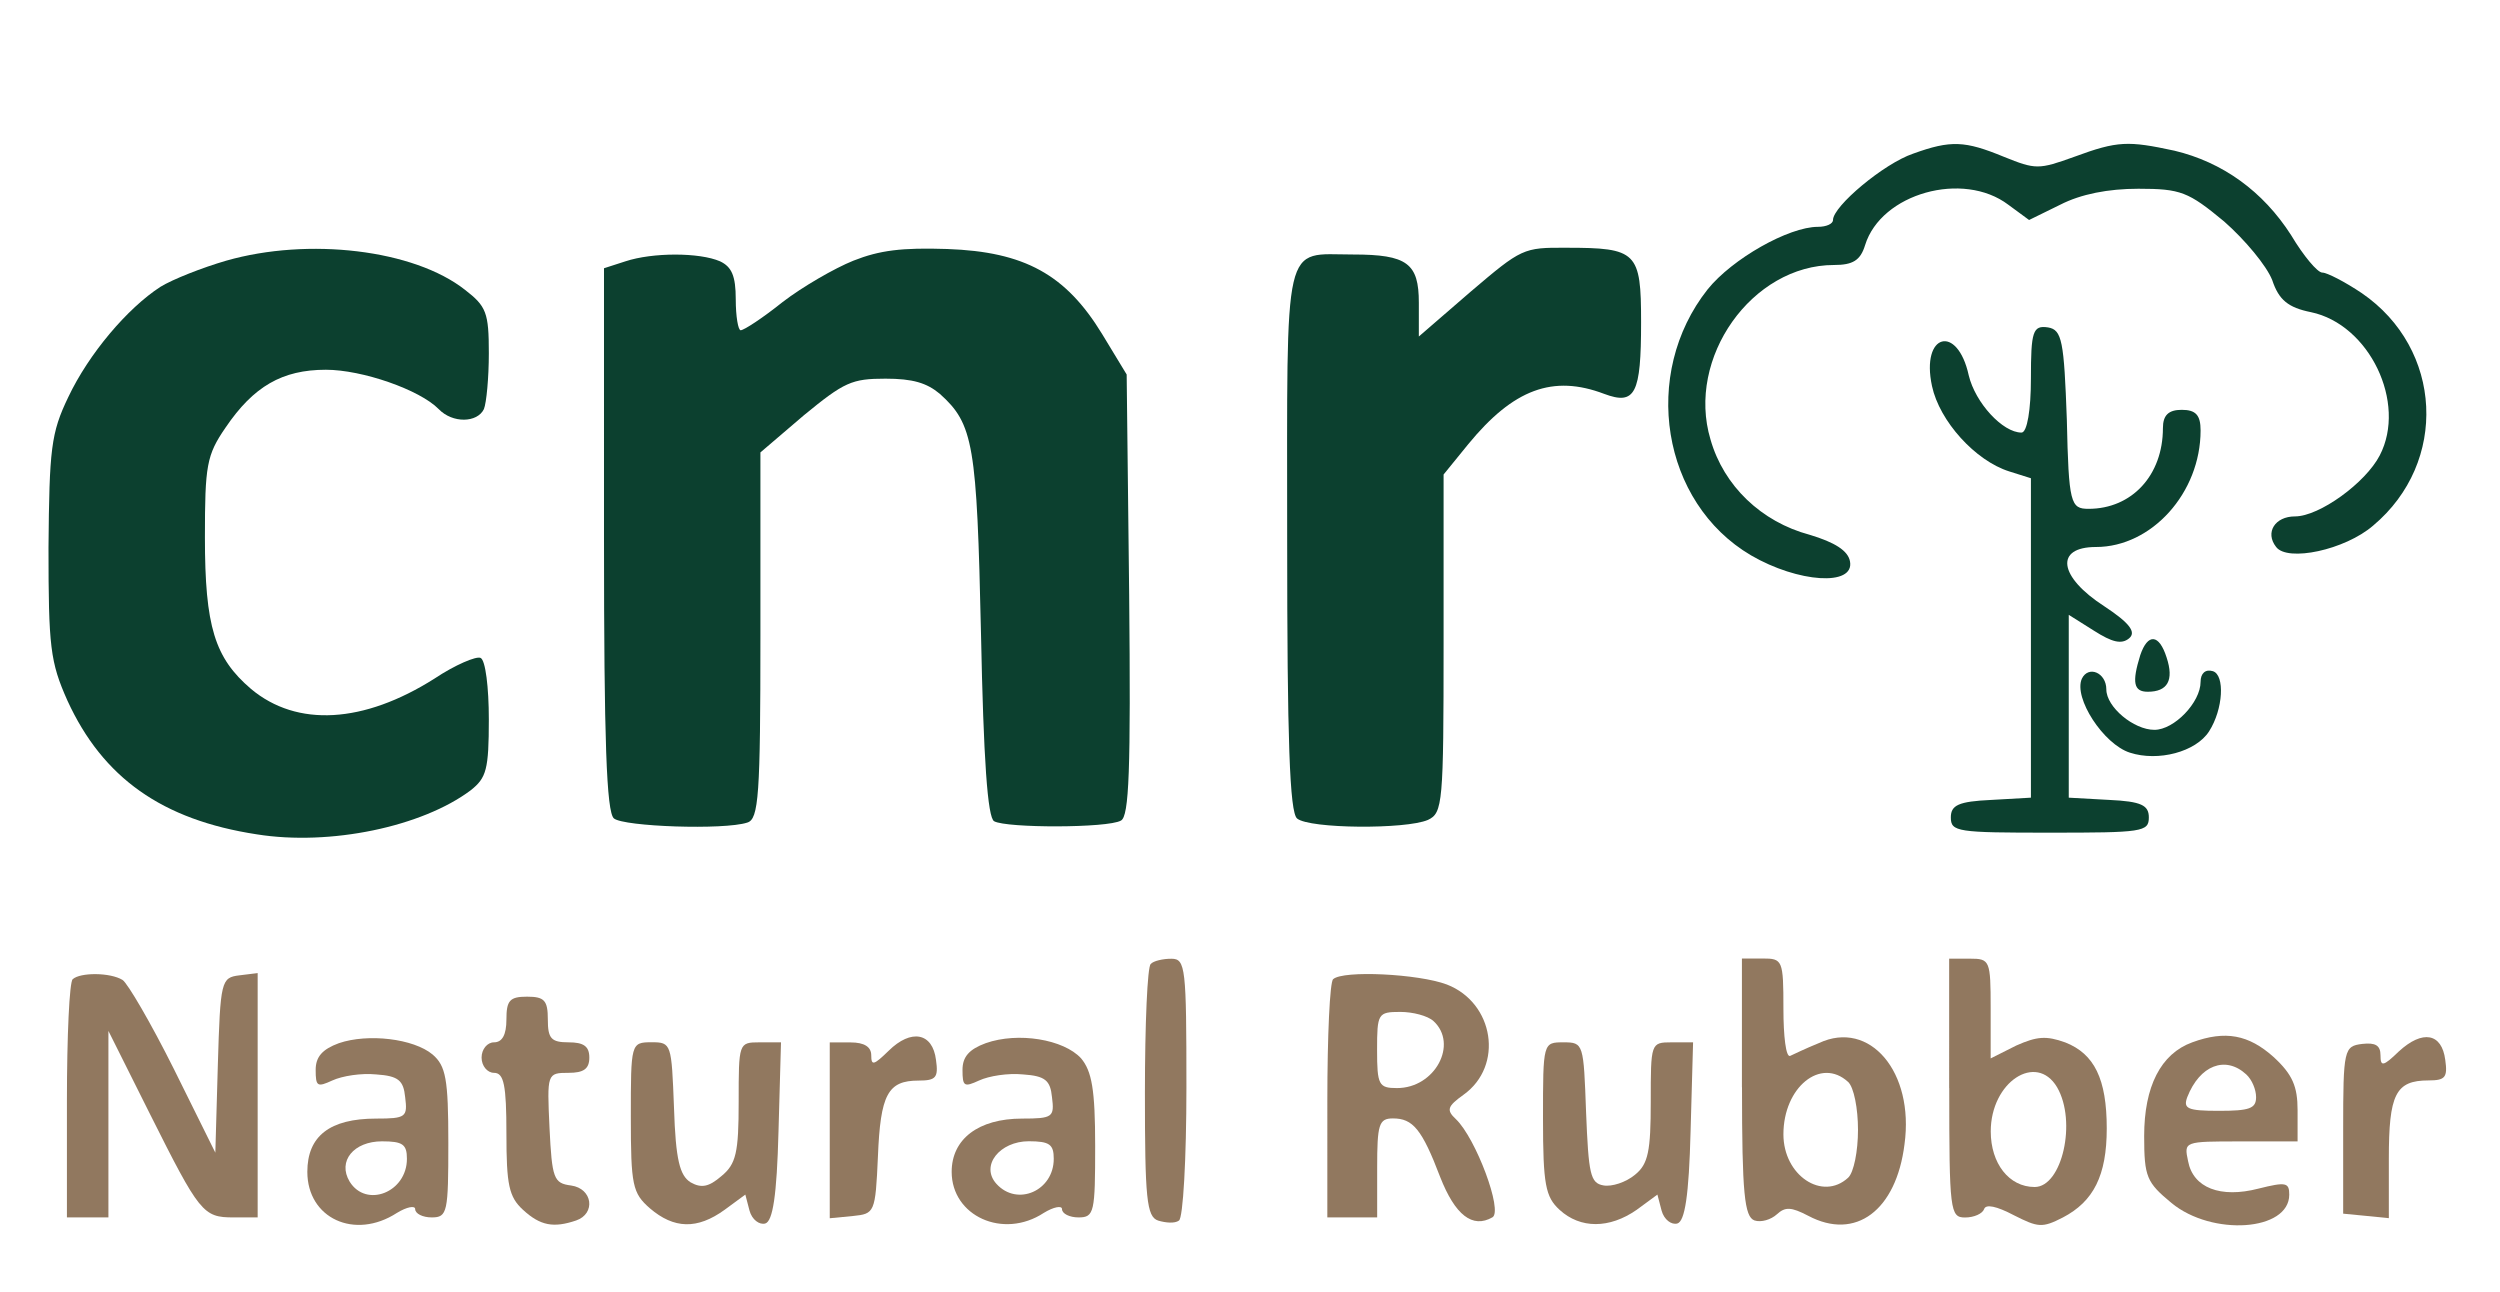
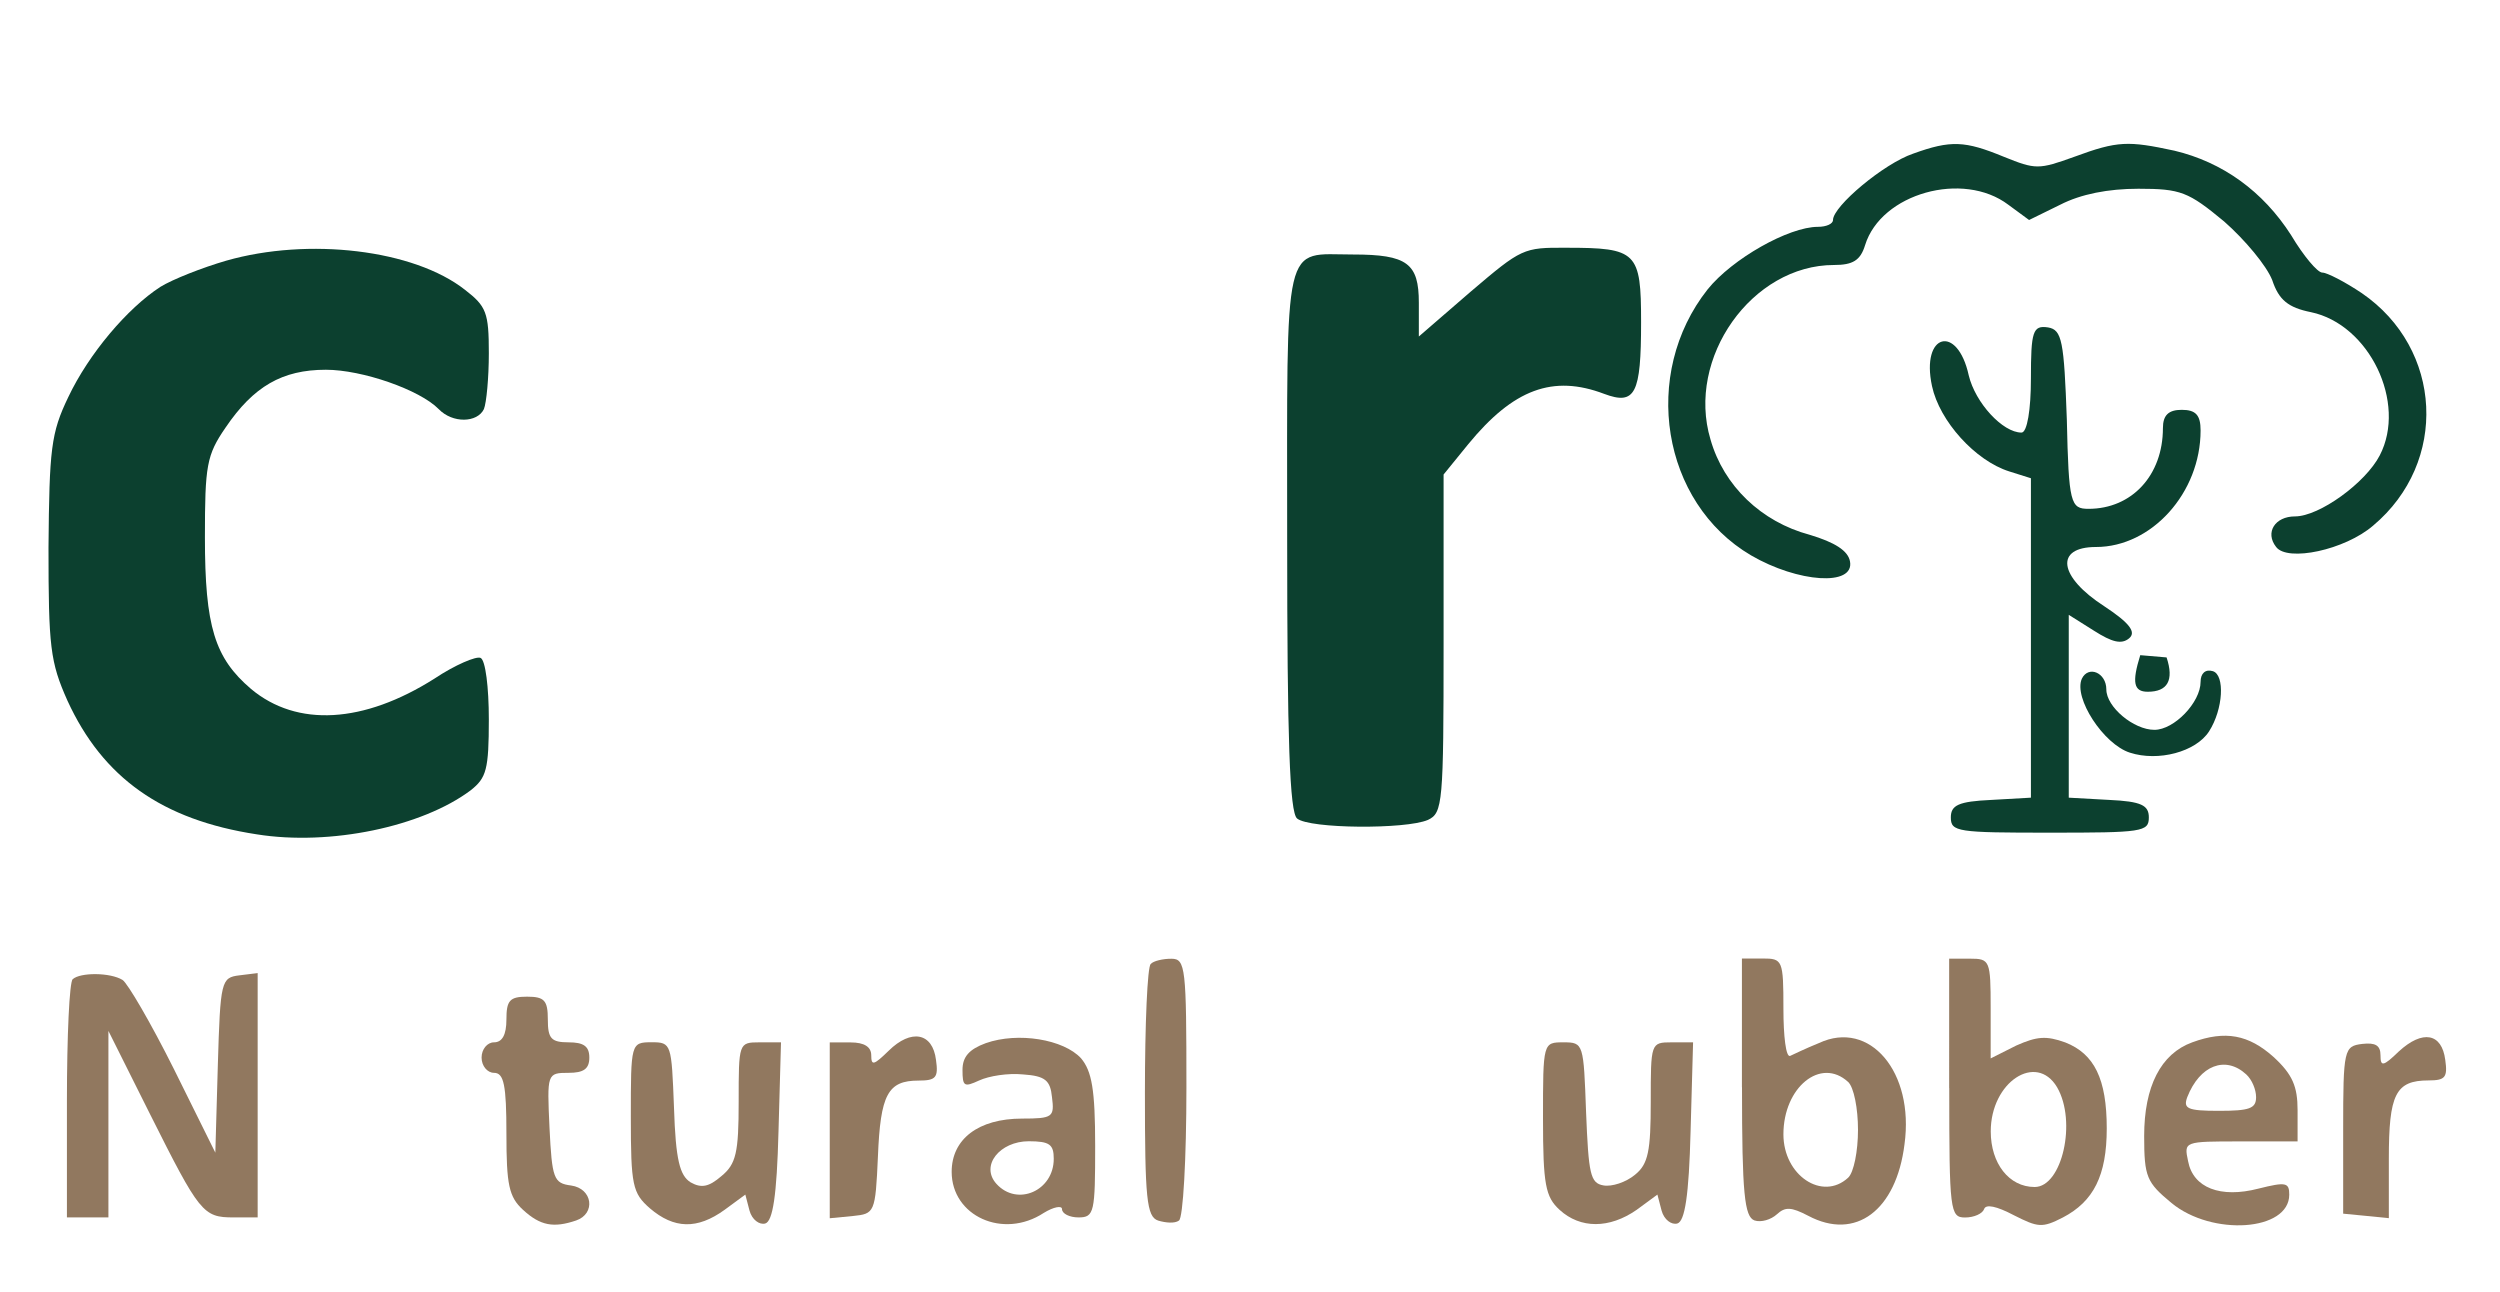
<svg xmlns="http://www.w3.org/2000/svg" version="1.1" id="Layer_1" x="0px" y="0px" viewBox="0 0 300 155" style="enable-background:new 0 0 300 155;" xml:space="preserve">
  <style type="text/css">
	.st0{fill:#0C402F;}
	.st1{fill:#91785F;}
</style>
  <g transform="translate(0,155) scale(0.1,-0.1)">
    <path class="st0" d="M2295.7,1365.6c-35.1-11.9-96.1-63.1-96.1-79.6c0-4.6-7.9-8.2-18.1-8.2c-35.1,0-102.9-38.4-132.3-75   c-80.3-101.5-55.4-256.1,52-319.2c56.5-32.9,124.4-37.5,118.8-7.3c-2.3,12.8-18.1,22.9-48.6,32c-57.7,15.5-102.9,58.5-118.8,114.3   c-29.4,97.9,49.8,209.4,148.2,209.4c22.6,0,31.7,5.5,37.3,23.8c19.2,62.2,117.6,89.6,171.9,48.5l24.9-18.3l37.3,18.3   c24.9,12.8,57.7,19.2,93.9,19.2c50.9,0,59.9-3.7,102.9-39.3c24.9-21.9,50.9-53,57.7-70.4c7.9-23.8,19.2-32.9,46.4-38.4   c70.1-14.6,115.4-108.8,82.6-171.9c-17-32.9-72.4-73.2-101.8-73.2c-23.8,0-36.2-19.2-22.6-36.6c13.6-18.3,82.6-3.7,116.5,25.6   c90.5,75.9,83.7,212.2-13.6,278.9c-20.4,13.7-41.8,24.7-47.5,24.7c-5.7,0-22.6,20.1-37.3,44.8c-33.9,53-82.6,87.8-140.2,101.5   c-55.4,11.9-67.9,11.9-119.9-7.3c-43-15.5-46.4-15.5-84.8,0C2357.9,1381.1,2341,1382,2295.7,1365.6z" />
    <path class="st0" d="M271.5,1237.2c-28.6-8.3-64.2-22.3-79-31.4c-39.5-25.6-85.9-80.2-110.6-132.4c-20.7-43-22.7-62-23.7-180.4   c0-119.1,2-137.3,22.7-183.7c42.5-92.7,113.6-143.1,227.2-160.5c87.9-14.1,198.5,9.1,256.8,52.9c18.8,14.9,21.7,24.8,21.7,85.2   c0,38.1-4,71.1-9.9,73.6c-4.9,2.5-30.6-8.3-55.3-24.8c-84.9-53.8-164.9-58.7-220.2-12.4c-43.5,37.2-55.3,74.5-55.3,182   c0,86,2,98.5,24.7,131.5c33.6,49.6,68.1,69.5,120.5,69.5c43.5,0,112.6-24,135.3-47.2c16.8-17.4,46.4-16.5,54.3,0   c3,7.4,5.9,37.2,5.9,67c0,48.8-3,56.3-28.6,76.1C496.7,1250.5,370.2,1265.4,271.5,1237.2z" />
-     <path class="st0" d="M1024.1,1237.2c-22.7-9.1-61.2-31.4-84.9-49.6c-23.7-19-46.4-33.9-50.4-33.9c-3,0-5.9,16.5-5.9,37.2   c0,28.1-4.9,38.9-18.8,45.5c-24.7,10.8-81,10.8-113.6,0l-25.7-8.3V903c0-241.6,3-327.6,11.9-335.1c11.9-9.9,132.3-14.1,160-5   c13.8,4.1,15.8,32.3,15.8,225v219.2l52.3,44.7c48.4,39.7,57.3,43.8,97.8,43.8c32.6,0,49.4-5,65.2-18.2   c40.5-36.4,44.4-60.4,49.4-287.9c3-150.6,7.9-220.9,15.8-225c14.8-8.3,136.3-8.3,152.1,0.8c9.9,5,11.9,60.4,9.9,271.4l-3,263.9   l-29.6,48.8c-43.5,71.1-92.8,98.5-185.7,101.8C1082.3,1253,1055.7,1249.7,1024.1,1237.2z" />
    <path class="st0" d="M1764.8,1200l-62.2-53.8v40.5c0,47.2-13.8,57.9-79,57.9c-84.9,0-79,24.8-79-341.7c0-241.6,3-327.6,11.9-335.1   c14.8-12.4,130.4-13.2,157-1.7c17.8,8.3,18.8,19.9,18.8,211.8v202.7l29.6,36.4c54.3,66.2,101.7,83.6,163,60.4   c37.5-14.1,44.4,0,44.4,86c0,84.4-4.9,89.3-89.9,89.3C1828,1253,1826,1252.1,1764.8,1200z" />
    <path class="st0" d="M2437.1,1095.8c0-37.5-4.5-64.9-11.3-64.9c-22.6,0-55.4,35.7-63.3,68.6c-13.6,62.2-57.7,50.3-44.1-12.8   c9-42.1,52-89.6,92.7-102.4l26-8.2V784.9V592.8l-47.5-2.7c-39.6-1.8-48.6-6.4-48.6-21c0-17.4,7.9-18.3,118.8-18.3   s118.8,0.9,118.8,18.3c0,14.6-9,19.2-47.5,21l-48.6,2.7v109.7v109.7l30.5-19.2c21.5-13.7,32.8-16.5,41.8-9.1   c9,7.3,1.1,18.3-29.4,38.4c-55.4,35.7-59.9,71.3-10.2,71.3c66.7,0,125.5,64.9,125.5,139.9c0,18.3-5.7,24.7-22.6,24.7   c-15.8,0-22.6-6.4-22.6-21.9c0-56.7-37.3-96.9-89.3-96.9c-21.5,0-23.8,6.4-26,107c-3.4,94.2-5.7,107.9-22.6,110.7   C2439.4,1159.8,2437.1,1152.5,2437.1,1095.8z" />
-     <path class="st0" d="M2568.3,763.8c-10.2-32.9-7.9-43.9,9-43.9c23.8,0,31.7,13.7,22.6,41.2C2590.9,789.4,2577.3,790.3,2568.3,763.8   z" />
+     <path class="st0" d="M2568.3,763.8c-10.2-32.9-7.9-43.9,9-43.9c23.8,0,31.7,13.7,22.6,41.2z" />
    <path class="st0" d="M2498.2,735.5c-10.2-22.9,26-78.6,57.7-88.7c33.9-11,79.2,0.9,95,25.6c17,26.5,19.2,67.7,4.5,72.2   c-9,2.7-14.7-2.7-14.7-12.8c0-24.7-31.7-57.6-55.4-57.6c-24.9,0-57.7,27.4-57.7,48.5C2527.6,742.8,2506.1,751.9,2498.2,735.5z" />
    <path class="st1" d="M1380.9,393.2c-4-2.7-7-72.2-7-154.4c0-127,2-148.9,15.9-153.5c9-2.7,19.9-3.7,24.9,0c5,2.7,9,74,9,159.8   c0,143.4-1,154.4-17.9,154.4C1395.8,399.6,1383.9,396.9,1380.9,393.2z" />
    <path class="st1" d="M2090.4,245.3c0-127.9,3-155.3,14.9-159.8c8-2.7,19.9,0.9,26.9,7.3c10,9.1,16.9,9.1,37.8-1.8   c56.7-30.1,105.5,6.4,115.4,85.9c11.9,86.8-41.8,149.8-102.5,121.5c-15.9-6.4-30.8-13.7-34.8-15.5c-5-1.8-8,23.7-8,56.6   c0,58.5-1,60.3-24.9,60.3h-24.9V245.3z M2217.7,251.7c7-6.4,11.9-32,11.9-57.5s-5-51.2-11.9-57.5c-30.8-28.3-77.6,2.7-77.6,52.1   C2140.1,245.3,2184.9,281.8,2217.7,251.7z" />
    <path class="st1" d="M2339.1,244.3c0-147.1,1-155.3,18.9-155.3c10.9,0,20.9,4.6,22.9,10c2,6.4,14.9,3.7,35.8-7.3   c28.9-14.6,33.8-15.5,58.7-2.7c36.8,19.2,52.7,50.2,52.7,106.9c0,59.4-14.9,89.5-49.8,103.2c-22.9,8.2-33.8,7.3-58.7-3.7   l-30.8-15.5v60.3c0,57.5-1,59.4-24.9,59.4h-24.9V244.3z M2468.5,245.3c23.9-41.1,6-119.7-26.9-119.7c-30.8,0-52.7,28.3-52.7,66.7   C2388.9,251.7,2443.6,287.3,2468.5,245.3z" />
    <path class="st1" d="M87.3,375c-4-2.7-7-68.5-7-146.1V89.1h24.9h24.9v112.4v111.4l49.8-99.6C239.5,94.5,243.5,89.1,280.3,89.1h28.9   v147.1v146.1l-21.9-2.7c-21.9-2.7-22.9-6.4-25.9-107.8l-3-105l-49.8,100.5C180.8,322.9,153,370.4,147,374.1   C132.1,383.2,96.3,383.2,87.3,375z" />
-     <path class="st1" d="M1599.8,375c-4-2.7-7-68.5-7-146.1V89.1h29.9h29.9v59.4c0,52.1,2,59.4,18.9,59.4c23.9,0,34.8-12.8,56.7-70.3   c17.9-45.7,38.8-62.1,62.7-48.4c12.9,7.3-19.9,95-43.8,117.8c-11.9,11-10,15.5,9,29.2c48.8,34.7,36.8,110.5-19.9,132.4   C1702.3,381.4,1611.7,385.9,1599.8,375z M1720.2,324.7c29.9-27.4,2-80.4-43.8-80.4c-21.9,0-23.9,3.7-23.9,45.7   c0,43.8,1,45.7,27.9,45.7C1695.3,335.7,1713.2,331.1,1720.2,324.7z" />
    <path class="st1" d="M607.7,326.6c0-18.3-5-27.4-14.9-27.4c-8,0-14.9-8.2-14.9-18.3s7-18.3,14.9-18.3c11.9,0,14.9-14.6,14.9-73.1   c0-61.2,3-75.8,19.9-91.3c20.9-19.2,36.8-21.9,63.7-12.8c23.9,8.2,19.9,38.4-6,42c-20.9,2.7-22.9,8.2-25.9,69.4   c-3,64.9-3,65.8,22.9,65.8c17.9,0,24.9,4.6,24.9,18.3c0,13.7-7,18.3-24.9,18.3c-20.9,0-24.9,4.6-24.9,27.4c0,22.8-4,27.4-24.9,27.4   S607.7,349.4,607.7,326.6z" />
-     <path class="st1" d="M406.7,298.2c-19.9-7.3-27.9-16.4-27.9-32c0-20.1,2-21,19.9-12.8c11.9,5.5,34.8,9.1,52.7,7.3   c26.9-1.8,32.8-7.3,34.8-27.4c3-23.7,1-25.6-34.8-25.6c-55.7,0-82.6-21-82.6-63.9c0-55.7,56.7-82.2,107.5-49.3   c11.9,7.3,21.9,9.1,21.9,4.6c0-5.5,9-10,19.9-10c18.9,0,19.9,6.4,19.9,89.5c0,76.7-3,92.3-18.9,106   C496.3,303.7,441.5,310.1,406.7,298.2z M488.3,159.4c0-40.2-48.8-59.4-68.7-27.4c-14.9,24.7,5,48.4,38.8,48.4   C483.3,180.4,488.3,176.8,488.3,159.4z" />
    <path class="st1" d="M1066.4,289.1c-17.9-17.4-20.9-18.3-20.9-5.5c0,10-8,15.5-24.9,15.5h-24.9v-106v-105l27.9,2.7   c25.9,2.7,26.9,3.7,29.9,71.2c3,74.9,11.9,91.3,48.8,91.3c20.9,0,23.9,3.7,20.9,24.7C1119.2,311,1093.3,315.6,1066.4,289.1z" />
    <path class="st1" d="M1182.9,298.2c-19.9-7.3-27.9-16.4-27.9-32c0-20.1,2-21,19.9-12.8c11.9,5.5,34.8,9.1,52.7,7.3   c26.9-1.8,32.8-7.3,34.8-27.4c3-23.7,1-25.6-35.8-25.6c-52.7,0-84.6-24.7-84.6-63.9c0-53,61.7-81.3,110.5-49.3   c11.9,7.3,21.9,9.1,21.9,4.6c0-5.5,9-10,19.9-10c18.9,0,19.9,6.4,19.9,85.9c0,67.6-4,89.5-16.9,105   C1276.4,302.8,1221.7,311.9,1182.9,298.2z M1264.5,159.4c0-38.4-43.8-57.5-68.7-30.1c-19.9,21.9,4,51.2,38.8,51.2   C1259.5,180.4,1264.5,176.8,1264.5,159.4z" />
    <path class="st1" d="M2630.7,299.2c-37.8-13.7-57.7-53-57.7-112.4c0-49.3,3-55.7,32.8-80.4c48.8-40.2,141.3-33.8,141.3,10   c0,14.6-4,15.5-36.8,7.3c-45.8-11.9-78.6,0.9-84.6,32.9c-5,23.7-5,23.7,62.7,23.7h68.7v37.5c0,28.3-6,42.9-28.9,63.9   C2698.4,308.3,2670.5,313.8,2630.7,299.2z M2695.4,260.8c7-6.4,11.9-18.3,11.9-27.4c0-13.7-8-16.4-44.8-16.4   c-37.8,0-42.8,2.7-37.8,16.4C2639.7,271.7,2670.5,283.6,2695.4,260.8z" />
    <path class="st1" d="M2878.5,288.2c-18.9-18.3-21.9-18.3-21.9-4.6c0,11.9-6,15.5-21.9,13.7c-21.9-2.7-22.9-6.4-22.9-103.2V93.6   l27.9-2.7l26.9-2.7v71.2c0,77.6,8,94.1,47.8,94.1c19.9,0,22.9,3.7,19.9,24.7C2930.2,310.1,2907.3,314.7,2878.5,288.2z" />
    <path class="st1" d="M757,209.6c0-82.2,2-91.3,22.9-109.6c28.9-24.7,56.7-25.6,89.6-1.8l24.9,18.3l5-19.2c3-11,11.9-17.4,18.9-15.5   c9,2.7,13.9,32.9,15.9,110.5l3,106.9h-25.9c-24.9,0-24.9-0.9-24.9-71.2c0-61.2-3-74.9-20.9-89.5c-14.9-12.8-23.9-14.6-36.8-7.3   c-12.9,8.2-17.9,26.5-19.9,89.5c-3,76.7-3,78.6-26.9,78.6C757,299.2,757,298.2,757,209.6z" />
    <path class="st1" d="M1851.6,207.8c0-79.5,3-94.1,19.9-109.6c24.9-22.8,59.7-22.8,92.5,0l24.9,18.3l5-19.2   c3-11,11.9-17.4,18.9-15.5c9,2.7,13.9,32.9,15.9,110.5l3,106.9h-25.9c-24.9,0-24.9-0.9-24.9-71.2c0-59.4-3-74.9-18.9-87.7   c-10.9-9.1-27.9-14.6-37.8-12.8c-15.9,2.7-17.9,13.7-20.9,87.7c-3,82.2-3,84-26.9,84C1851.6,299.2,1851.6,299.2,1851.6,207.8z" />
  </g>
</svg>